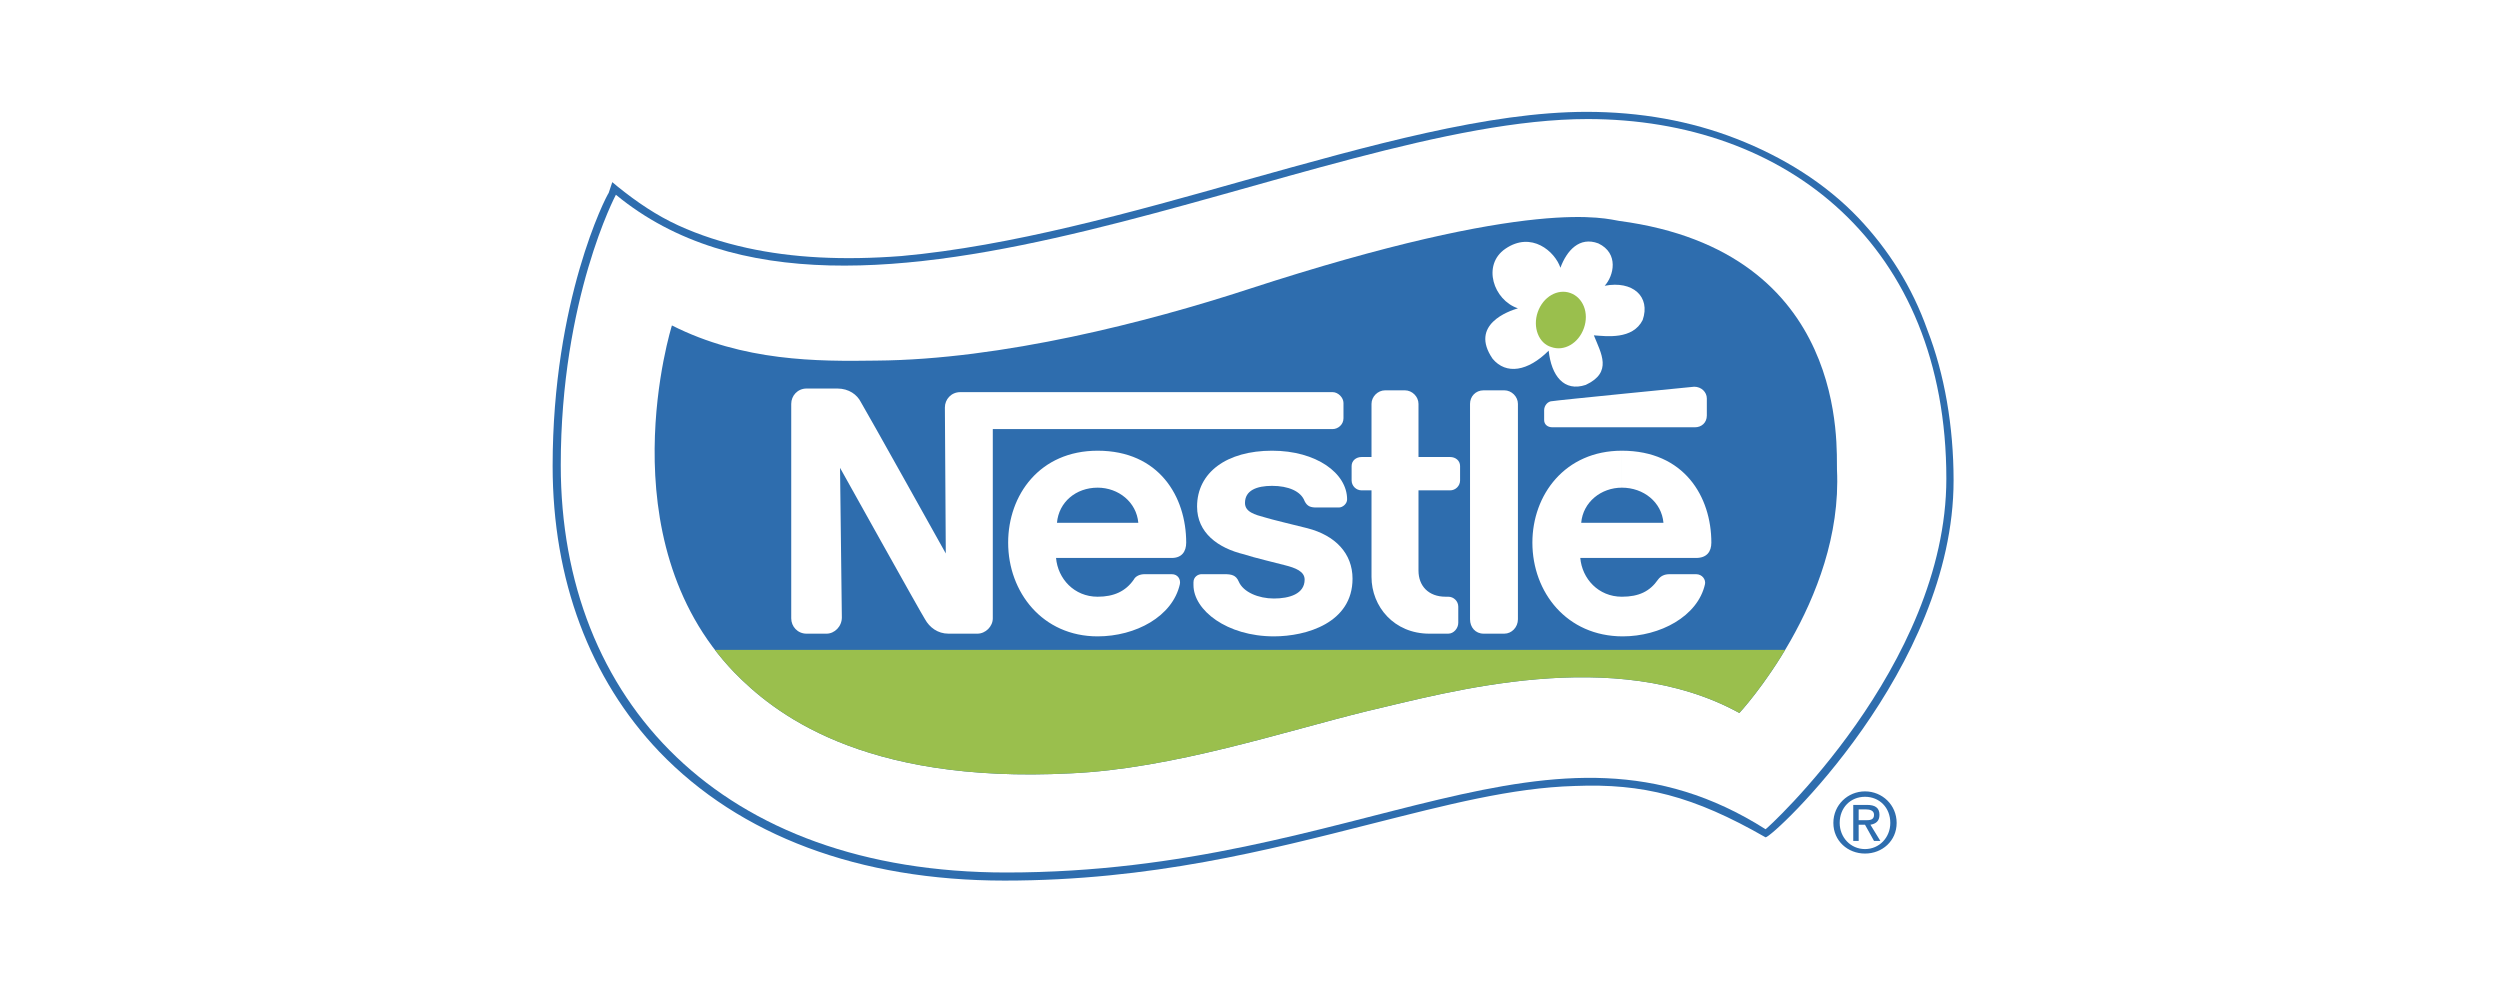
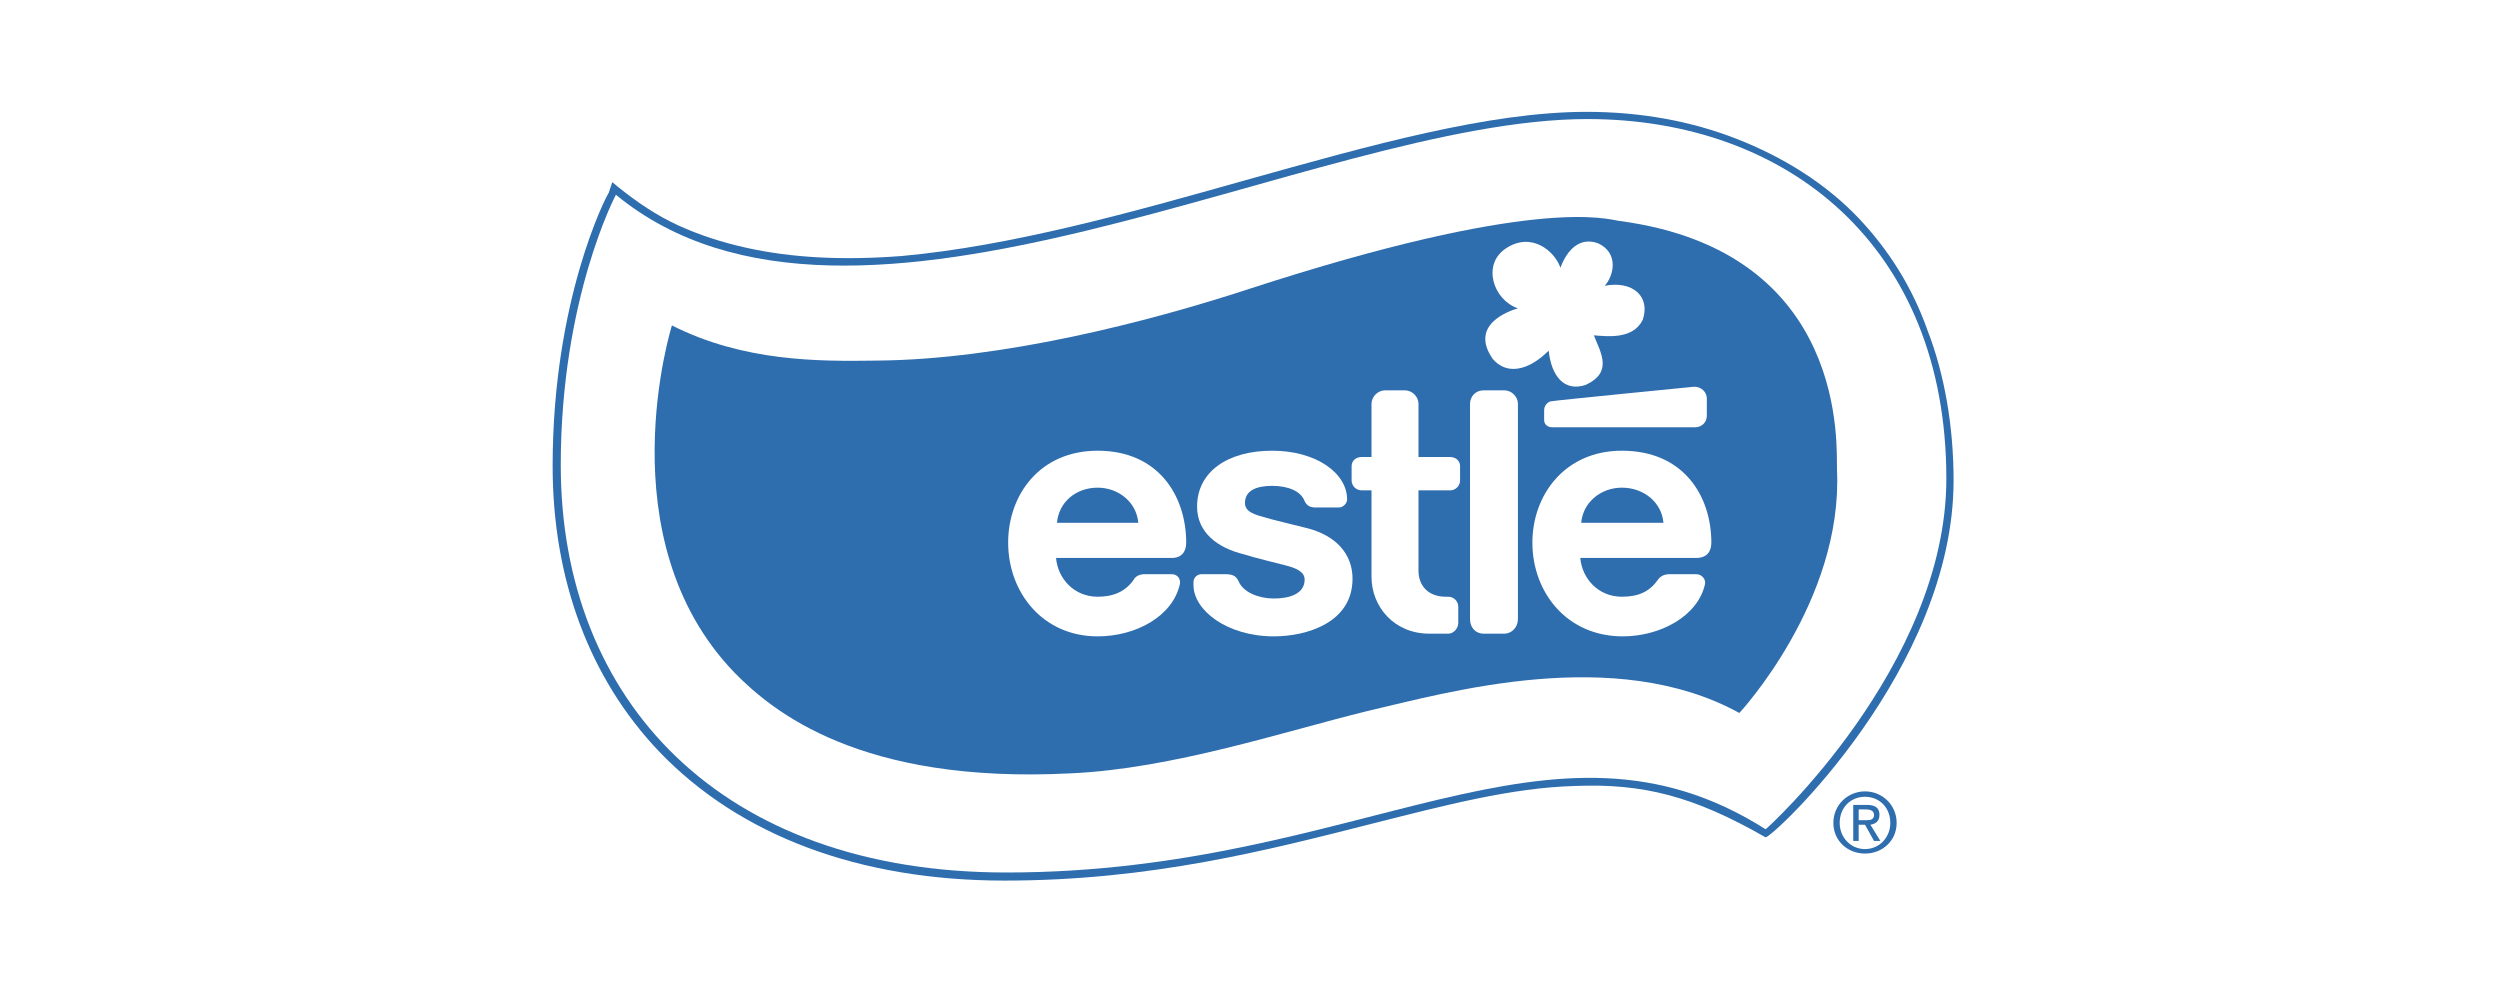
<svg xmlns="http://www.w3.org/2000/svg" width="380" height="150" viewBox="0 0 380 150" fill="none">
-   <rect width="380" height="150" fill="white" />
  <path fill-rule="evenodd" clip-rule="evenodd" d="M278.672 125.084C278.672 122.344 280.87 120.289 283.481 120.289C286.092 120.289 288.29 122.344 288.29 125.084C288.29 127.824 286.092 129.741 283.481 129.741C280.87 129.741 278.672 127.824 278.672 125.084ZM283.481 129.059C285.679 129.059 287.326 127.277 287.326 125.086C287.326 122.756 285.68 121.112 283.481 121.112C281.282 121.112 279.633 122.756 279.633 125.086C279.633 127.277 281.282 129.059 283.481 129.059ZM282.518 127.824H281.694V122.345H283.755C284.991 122.345 285.679 122.756 285.679 123.853C285.679 124.811 285.127 125.222 284.303 125.359L285.816 127.824H284.853L283.48 125.359H282.516L282.518 127.824ZM283.481 124.675C284.167 124.675 284.854 124.675 284.854 123.853C284.854 123.167 284.168 123.029 283.618 123.029H282.518V124.673H283.481V124.675ZM292.961 50.151C290.625 43.576 287.052 37.959 282.518 33.164C277.435 27.822 270.98 23.849 263.971 21.109C256.966 18.369 249.272 17 241.165 17C226.33 17 208.332 22.068 189.235 27.411C171.788 32.343 153.653 37.411 137.03 38.917C128.1 39.602 120.406 39.192 113.538 37.684C109.829 36.862 106.394 35.767 103.097 34.26C99.8 32.752 96.777 30.698 93.892 28.37L93.068 27.685L92.518 29.328C92.106 29.877 84 45.63 84 70.836C84 88.098 89.633 103.164 100.211 114.262C112.439 127.003 130.573 133.85 152.691 133.85C174.948 133.85 192.806 129.195 208.471 125.221C219.872 122.344 229.764 119.742 239.382 119.468C249.686 119.057 257.379 120.973 268.369 127.276C269.467 127.276 296.945 101.659 296.945 73.028C296.944 64.81 295.571 56.864 292.961 50.151Z" fill="#2E6DAE" />
  <path fill-rule="evenodd" clip-rule="evenodd" d="M93.616 29.604C129.747 59.33 199.676 18.097 241.302 18.097C271.527 18.097 295.845 37.276 295.845 72.756C295.845 101.251 268.368 126.181 268.368 126.043C235.533 105.222 207.232 132.62 152.966 132.62C109.552 132.62 85.236 106.455 85.236 70.701C85.235 45.357 93.616 29.604 93.616 29.604Z" fill="white" />
  <path fill-rule="evenodd" clip-rule="evenodd" d="M102.133 49.467C102.133 49.467 91.966 81.797 111.612 102.208C117.382 108.097 130.709 119.196 162.719 117.55C178.243 116.866 195.419 111.113 207.781 108.097C220.145 105.221 245.424 97.96 264.383 108.372C264.383 108.372 280.184 91.386 279.221 71.386C279.084 68.371 281.282 38.235 246.111 33.577C244.189 33.303 233.335 29.741 189.647 43.988C174.534 48.92 152.279 54.673 133.182 54.811C124.252 54.946 112.986 54.946 102.133 49.467Z" fill="#2E6DAE" />
  <path fill-rule="evenodd" clip-rule="evenodd" d="M226.879 54.535C223.306 49.33 229.352 47.274 230.724 46.864C227.016 45.63 225.229 40.288 228.803 37.822C232.785 35.081 236.356 38.232 237.183 40.698C238.144 38.096 240.067 35.904 242.952 36.999C246.111 38.507 245.289 41.931 243.914 43.437C248.174 42.616 250.92 45.081 249.686 48.643C248.174 51.656 244.191 51.109 242.266 50.971C243.364 53.712 245.151 56.588 241.03 58.505C237.733 59.601 235.808 57.136 235.398 53.3C232.237 56.453 228.94 57 226.879 54.535Z" fill="white" />
-   <path fill-rule="evenodd" clip-rule="evenodd" d="M235.808 52.755C237.732 53.44 239.929 52.206 240.753 49.878C241.577 47.549 240.617 45.22 238.692 44.535C236.771 43.85 234.573 45.084 233.747 47.412C232.923 49.74 233.886 52.206 235.808 52.755ZM271.34 98.783H108.675C109.589 99.979 110.57 101.122 111.612 102.207C117.382 108.097 130.709 119.196 162.72 117.55C178.243 116.866 195.419 111.113 207.781 108.097C220.146 105.221 245.424 97.96 264.383 108.372C264.383 108.37 267.788 104.708 271.34 98.783Z" fill="#9ABF4D" />
  <path fill-rule="evenodd" clip-rule="evenodd" d="M230.725 61.385C230.725 60.289 229.764 59.33 228.664 59.33H225.505C224.269 59.33 223.444 60.289 223.444 61.385V94.125C223.444 95.357 224.27 96.316 225.505 96.316H228.664C229.764 96.316 230.725 95.356 230.725 94.125V61.385ZM234.71 62.344V63.85C234.71 64.535 235.258 64.946 235.946 64.946H257.653C258.614 64.946 259.438 64.261 259.438 63.165V60.563C259.438 59.604 258.614 58.782 257.517 58.782C257.517 58.782 236.635 60.837 235.946 60.974C235.258 60.974 234.71 61.659 234.71 62.344ZM217.261 96.318C211.903 96.318 208.469 92.207 208.469 87.685V74.535H206.957C206.557 74.532 206.175 74.372 205.892 74.09C205.609 73.808 205.449 73.427 205.445 73.029V70.837C205.445 70.016 206.133 69.467 206.957 69.467H208.469V61.386C208.469 60.29 209.43 59.331 210.528 59.331H213.552C214.65 59.331 215.611 60.29 215.611 61.386V69.467H220.419C221.246 69.467 221.932 70.016 221.932 70.837V73.029C221.932 73.85 221.246 74.535 220.419 74.535H215.611V86.727C215.611 89.056 217.122 90.701 219.733 90.701H220.145C220.969 90.701 221.657 91.385 221.657 92.206V94.672C221.657 95.494 220.969 96.316 220.145 96.316L217.261 96.318ZM166.84 74.125C170.001 74.125 172.748 76.316 173.024 79.467H160.659C160.934 76.316 163.544 74.125 166.84 74.125V68.508C158.048 68.508 153.24 75.221 153.24 82.481C153.24 90.015 158.461 96.728 166.84 96.728C172.61 96.728 178.243 93.715 179.342 88.784C179.479 88.1 179.067 87.276 178.105 87.276H173.984C173.297 87.276 172.61 87.55 172.335 88.1C171.098 89.879 169.312 90.702 166.839 90.702C163.267 90.702 160.794 87.962 160.519 84.81H178.105C179.616 84.81 180.303 83.852 180.303 82.481C180.303 75.496 176.182 68.508 166.84 68.508V74.125ZM246.523 74.125C249.823 74.125 252.569 76.316 252.845 79.467H240.343C240.617 76.316 243.363 74.125 246.523 74.125V68.508C237.868 68.508 232.923 75.221 232.923 82.481C232.923 90.015 238.144 96.728 246.66 96.728C252.295 96.728 258.064 93.715 259.162 88.784C259.299 88.1 258.75 87.276 257.79 87.276H253.804C252.98 87.276 252.431 87.55 252.019 88.1C250.782 89.879 249.132 90.702 246.522 90.702C242.952 90.702 240.479 87.962 240.203 84.81H257.79C259.436 84.81 260.125 83.852 260.125 82.481C260.125 75.496 256.003 68.508 246.522 68.508V74.125H246.523Z" fill="white" />
-   <path fill-rule="evenodd" clip-rule="evenodd" d="M202.56 59.604H145.959C144.585 59.604 143.623 60.7 143.623 61.933L143.76 84.126C143.76 84.126 131.533 62.207 130.846 61.111C130.296 60.016 129.06 59.056 127.274 59.056H122.603C121.229 59.056 120.267 60.152 120.267 61.386V93.989C120.267 95.222 121.228 96.319 122.603 96.319H125.625C126.862 96.319 127.961 95.222 127.961 93.853L127.686 71.112C127.686 71.112 140.051 93.306 140.601 94.126C141.287 95.358 142.524 96.317 144.173 96.317H148.569C149.806 96.317 150.905 95.221 150.905 93.988V65.22H202.56C203.386 65.22 204.209 64.535 204.209 63.576V61.247C204.21 60.425 203.386 59.604 202.56 59.604Z" fill="white" />
  <path fill-rule="evenodd" clip-rule="evenodd" d="M193.357 73.85C195.831 73.85 197.753 74.672 198.304 76.18C198.716 77.001 199.264 77.138 200.088 77.138H203.524C204.073 77.138 204.76 76.591 204.76 75.906C204.76 71.932 200.089 68.507 193.359 68.507C186.489 68.507 181.955 71.795 181.955 77C181.955 80.974 185.115 83.303 189.099 84.261C190.748 84.809 193.769 85.495 195.281 85.906C196.93 86.316 198.305 86.864 198.305 88.097C198.305 90.286 195.968 90.974 193.634 90.974C191.299 90.974 188.963 90.013 188.276 88.371C187.864 87.411 187.177 87.274 186.078 87.274H182.645C182.094 87.274 181.407 87.685 181.407 88.508V88.919C181.407 92.754 186.49 96.727 193.635 96.727C198.581 96.727 205.585 94.672 205.585 87.961C205.585 84.124 202.976 81.385 198.718 80.289C197.069 79.876 193.086 78.918 192.259 78.644C190.749 78.234 189.238 77.823 189.238 76.453C189.234 74.535 191.022 73.85 193.357 73.85Z" fill="white" />
</svg>